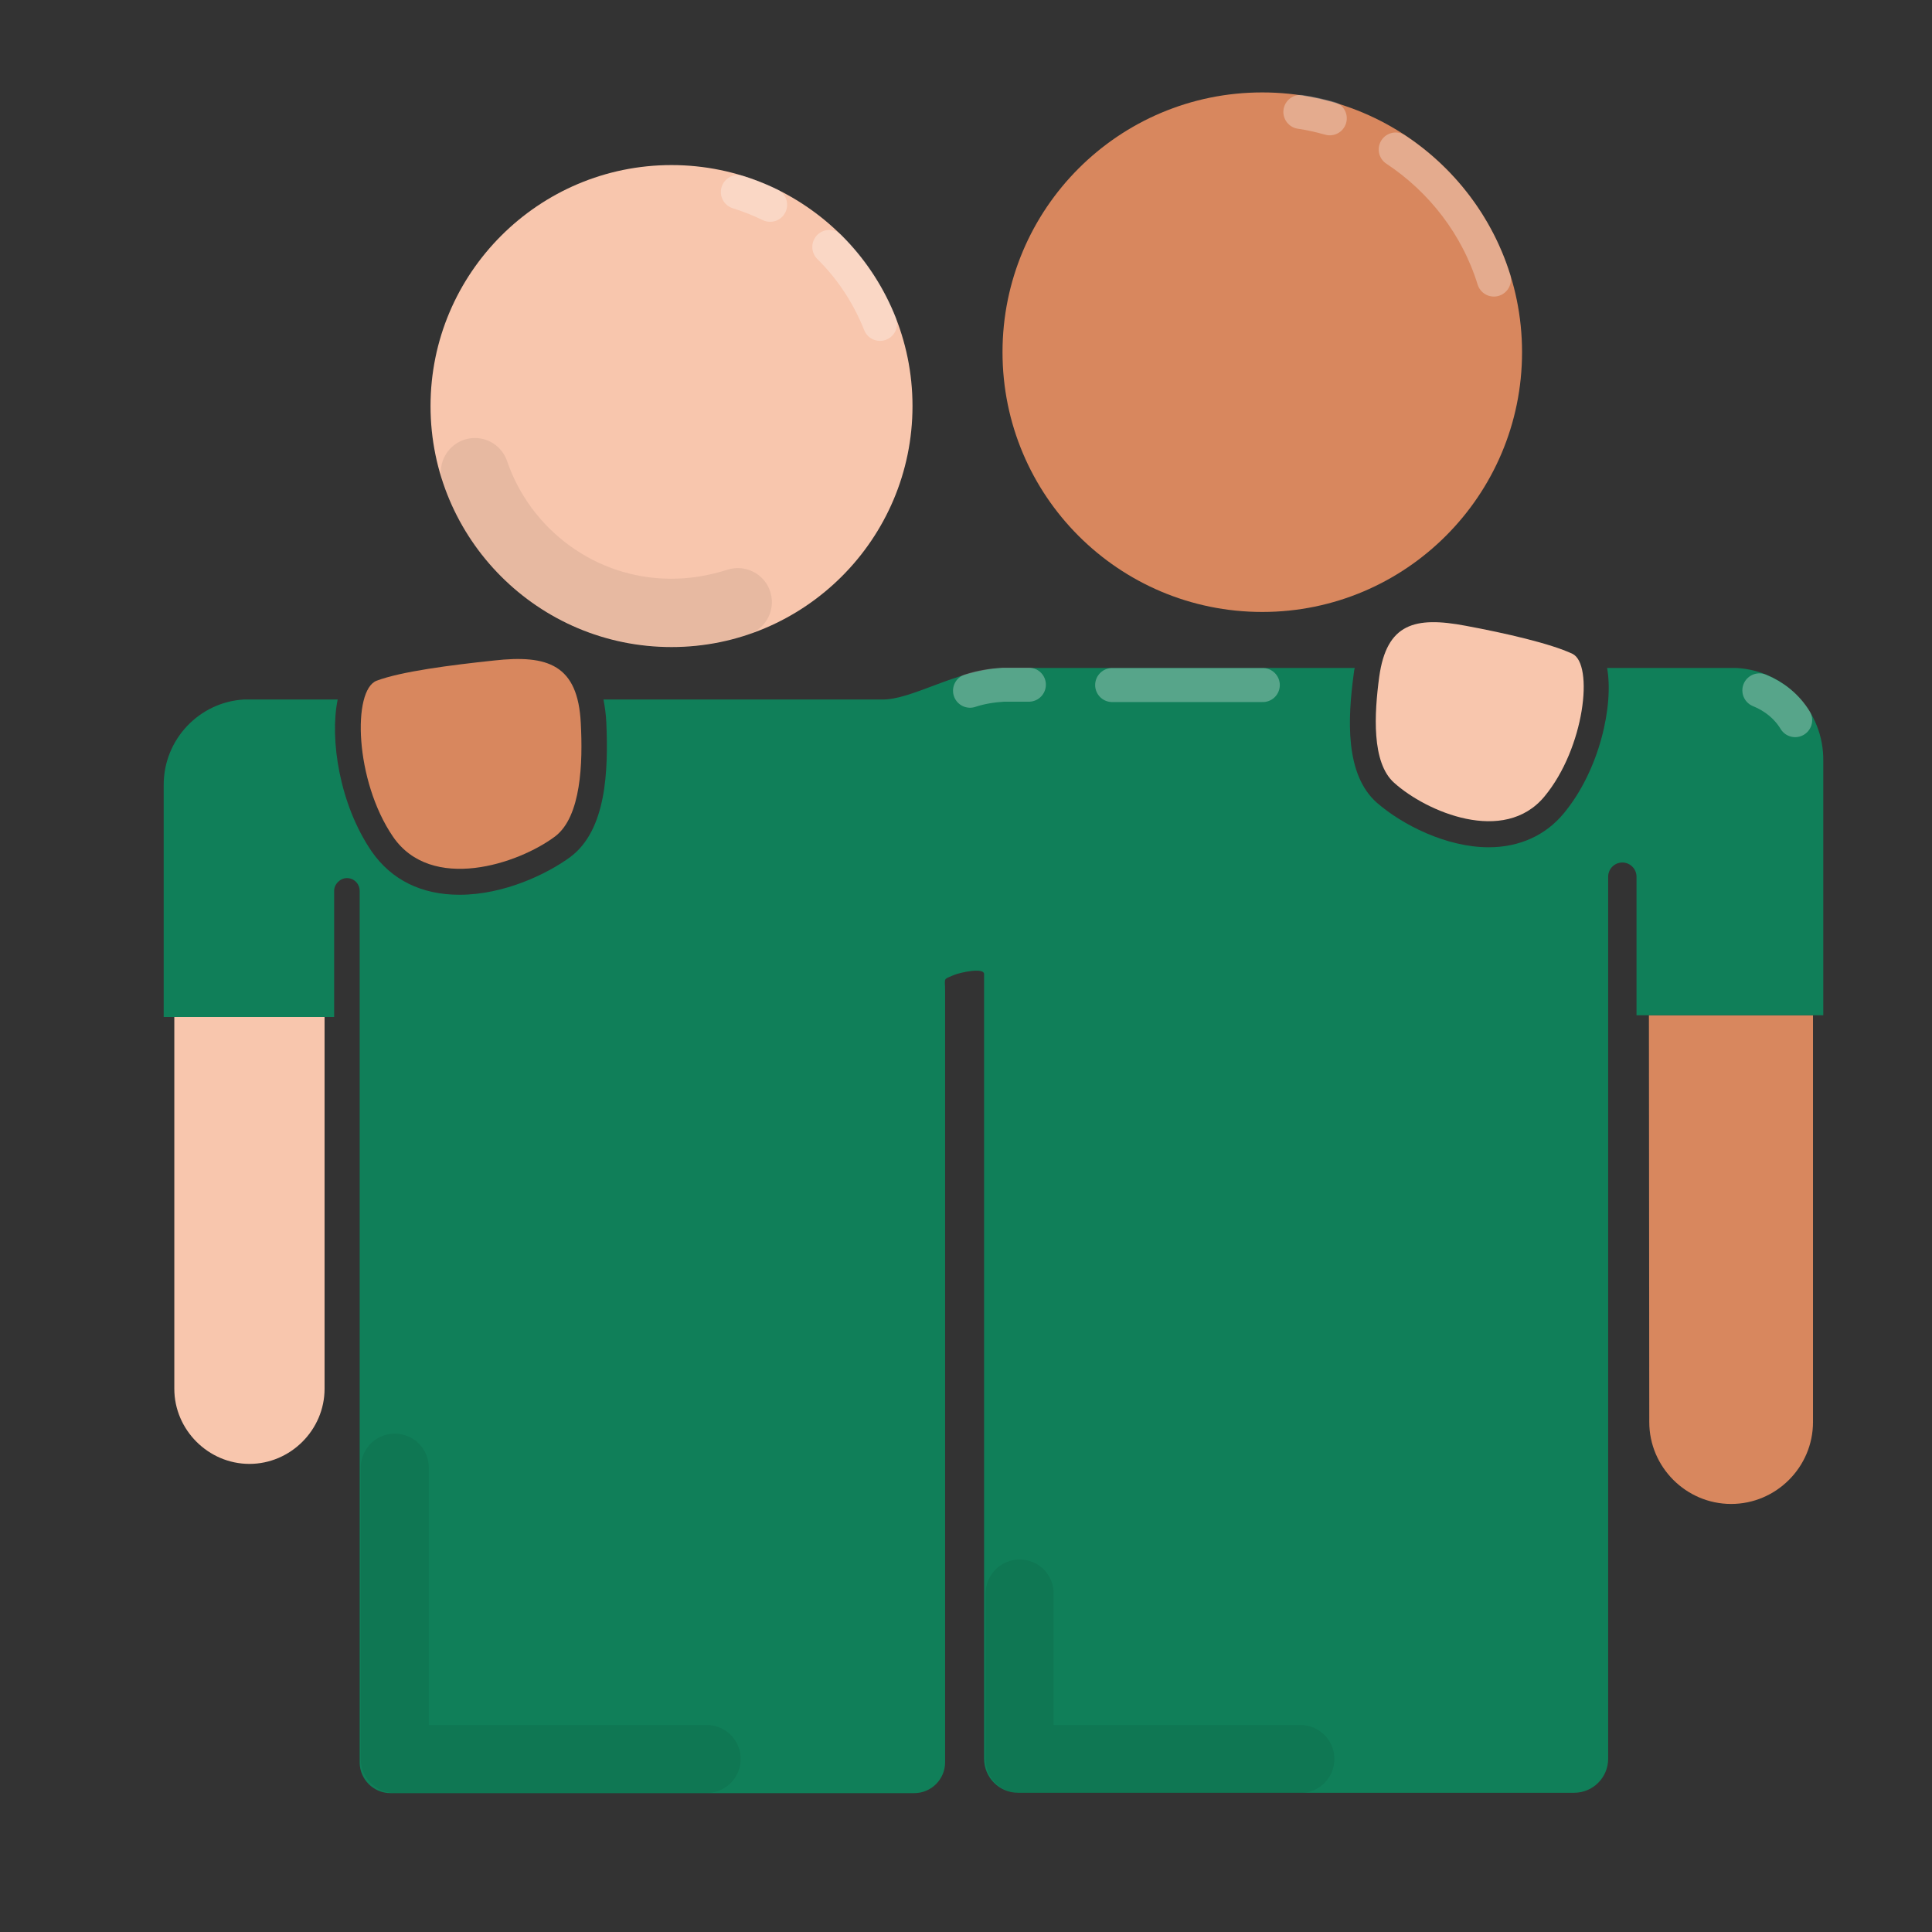
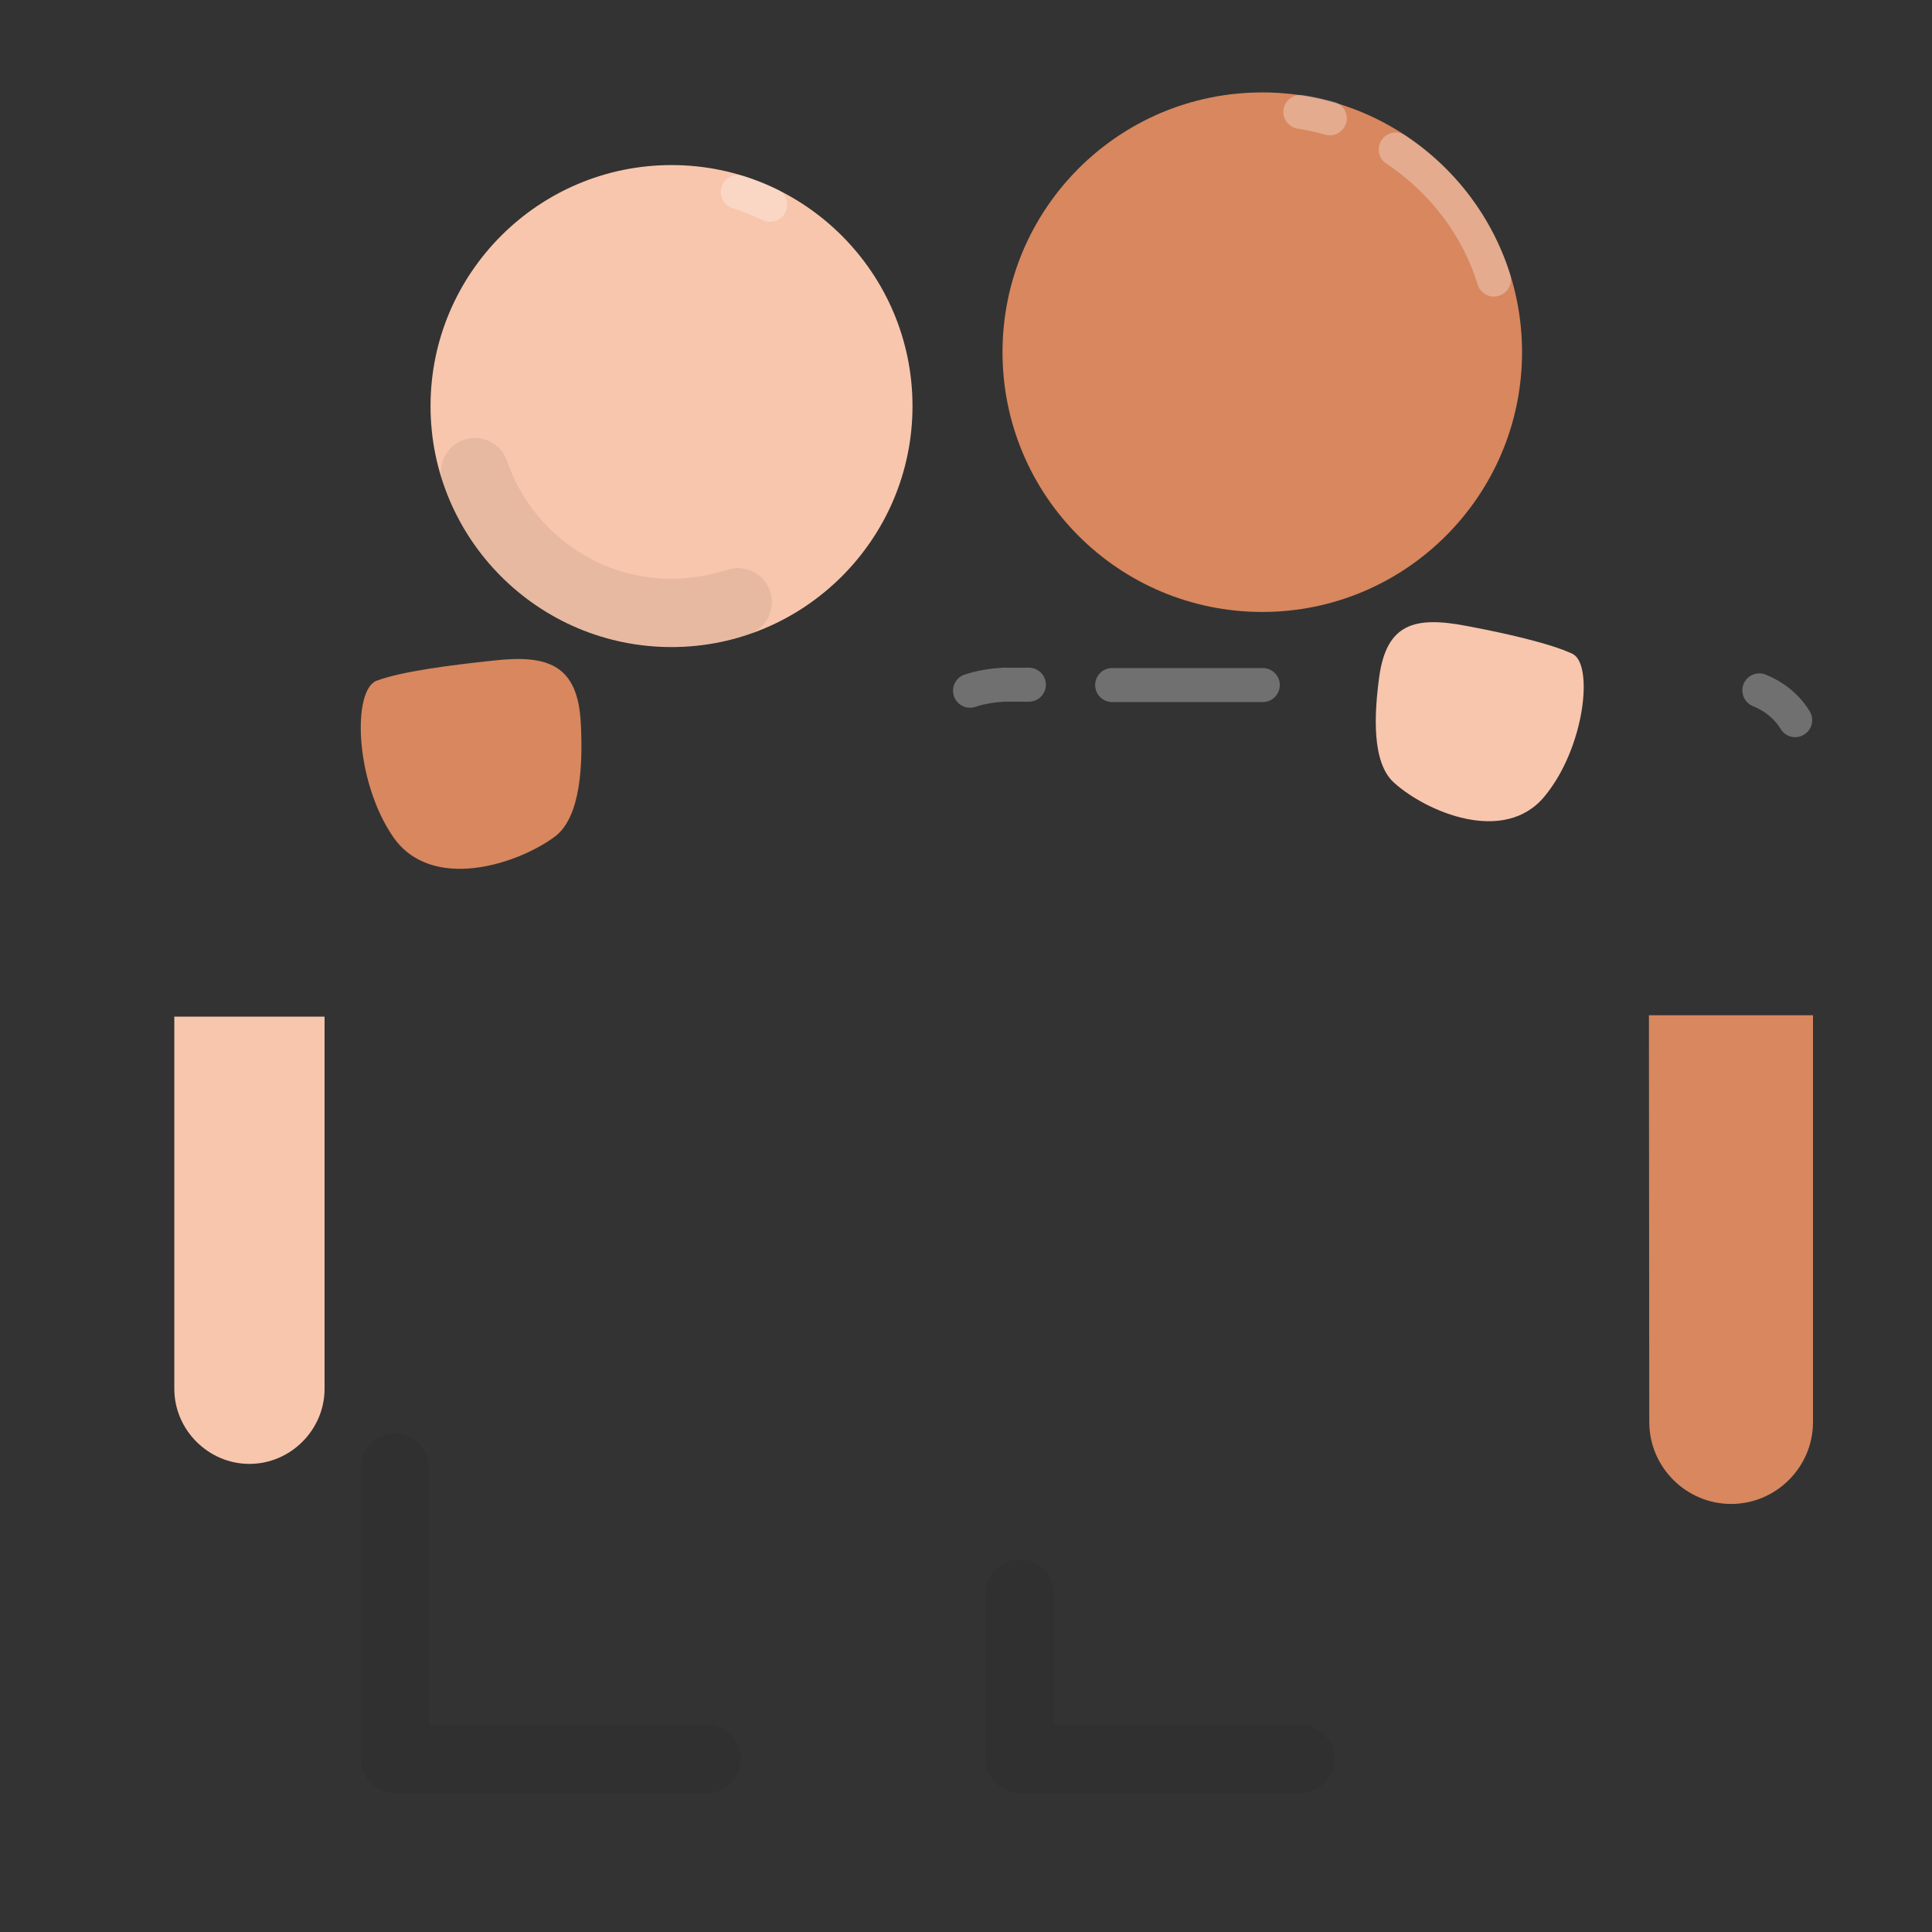
<svg xmlns="http://www.w3.org/2000/svg" width="1080" viewBox="0 0 810 810" height="1080" preserveAspectRatio="xMidYMid meet">
  <rect x="0" y="0" width="810" height="810" fill="#333333" stroke="none" />
  <defs>
    <filter x="0%" y="0%" width="100%" height="100%" id="d629f8baae" />
    <clipPath id="b767b54ffa">
      <path d="M 420 38.75 L 639 38.75 L 639 257 L 420 257 Z M 420 38.75 " clip-rule="nonzero" />
    </clipPath>
    <clipPath id="a1dc40099b">
      <path d="M 536 38.75 L 565 38.75 L 565 59 L 536 59 Z M 536 38.75 " clip-rule="nonzero" />
    </clipPath>
    <mask id="5ba336f509">
      <g filter="url(#d629f8baae)">
        <rect x="-81" width="972" fill="#000000" y="-81" height="972" fill-opacity="0.3" />
      </g>
    </mask>
    <clipPath id="532adfc157">
      <path d="M 1 1 L 28.961 1 L 28.961 19 L 1 19 Z M 1 1 " clip-rule="nonzero" />
    </clipPath>
    <clipPath id="5aff3f5320">
      <rect x="0" width="29" y="0" height="21" />
    </clipPath>
    <mask id="5cddcf9d1c">
      <g filter="url(#d629f8baae)">
        <rect x="-81" width="972" fill="#000000" y="-81" height="972" fill-opacity="0.3" />
      </g>
    </mask>
    <clipPath id="4f2e5e93ae">
      <rect x="0" width="59" y="0" height="72" />
    </clipPath>
    <mask id="ec86906bc4">
      <g filter="url(#d629f8baae)">
        <rect x="-81" width="972" fill="#000000" y="-81" height="972" fill-opacity="0.07" />
      </g>
    </mask>
    <clipPath id="a068e2f17f">
      <path d="M 0.32 1 L 140 1 L 140 90 L 0.32 90 Z M 0.32 1 " clip-rule="nonzero" />
    </clipPath>
    <clipPath id="d0cbc4ebfa">
      <rect x="0" width="141" y="0" height="91" />
    </clipPath>
    <mask id="2ce3c813fb">
      <g filter="url(#d629f8baae)">
        <rect x="-81" width="972" fill="#000000" y="-81" height="972" fill-opacity="0.3" />
      </g>
    </mask>
    <clipPath id="94f2a4beba">
      <rect x="0" width="30" y="0" height="22" />
    </clipPath>
    <mask id="15cb0c7b61">
      <g filter="url(#d629f8baae)">
-         <rect x="-81" width="972" fill="#000000" y="-81" height="972" fill-opacity="0.3" />
-       </g>
+         </g>
    </mask>
    <clipPath id="462a8290b8">
      <path d="M 0.32 1 L 36.32 1 L 36.32 48 L 0.32 48 Z M 0.32 1 " clip-rule="nonzero" />
    </clipPath>
    <clipPath id="91dd879992">
      <rect x="0" width="37" y="0" height="50" />
    </clipPath>
    <clipPath id="868183cf38">
-       <path d="M 68.176 280 L 764.926 280 L 764.926 752 L 68.176 752 Z M 68.176 280 " clip-rule="nonzero" />
-     </clipPath>
+       </clipPath>
    <mask id="68a33c56b7">
      <g filter="url(#d629f8baae)">
        <rect x="-81" width="972" fill="#000000" y="-81" height="972" fill-opacity="0.07" />
      </g>
    </mask>
    <clipPath id="a6fd88a101">
      <path d="M 1 0.238 L 410 0.238 L 410 152 L 1 152 Z M 1 0.238 " clip-rule="nonzero" />
    </clipPath>
    <clipPath id="8fa7b2c59d">
      <rect x="0" width="411" y="0" height="152" />
    </clipPath>
    <mask id="f936bcc7f6">
      <g filter="url(#d629f8baae)">
        <rect x="-81" width="972" fill="#000000" y="-81" height="972" fill-opacity="0.3" />
      </g>
    </mask>
    <clipPath id="d971343dc7">
      <path d="M 1 0.359 L 362 0.359 L 362 30.359 L 1 30.359 Z M 1 0.359 " clip-rule="nonzero" />
    </clipPath>
    <clipPath id="63732e9df3">
      <rect x="0" width="364" y="0" height="31" />
    </clipPath>
  </defs>
  <g clip-path="url(#b767b54ffa)">
    <path fill="#d8875e" d="M 638.125 147.656 C 638.125 87.633 589.391 38.75 529.215 38.75 C 469.043 38.75 420.309 87.484 420.309 147.656 C 420.309 207.832 469.043 256.566 529.215 256.566 C 589.391 256.566 638.125 207.684 638.125 147.656 Z M 638.125 147.656 " fill-opacity="1" fill-rule="evenodd" />
  </g>
  <g clip-path="url(#a1dc40099b)">
    <g mask="url(#5ba336f509)">
      <g transform="matrix(1, 0, 0, 1, 536, 38)">
        <g clip-path="url(#5aff3f5320)">
          <g clip-path="url(#532adfc157)">
            <path stroke-linecap="round" transform="matrix(1.486, 0, 0, 1.486, -467.376, 0.75)" fill="none" stroke-linejoin="round" d="M 320.699 5.5 C 323.599 5.9 326.399 6.599 328.999 7.301 " stroke="#ffffff" stroke-width="9.596" stroke-opacity="1" stroke-miterlimit="10" />
          </g>
        </g>
      </g>
    </g>
  </g>
  <g mask="url(#5cddcf9d1c)">
    <g transform="matrix(1, 0, 0, 1, 576, 54)">
      <g clip-path="url(#4f2e5e93ae)">
        <path stroke-linecap="round" transform="matrix(1.486, 0, 0, 1.486, -507.376, -15.25)" fill="none" stroke-linejoin="round" d="M 347.6 16.101 C 360.601 24.7 370.599 37.599 375.3 52.8 " stroke="#ffffff" stroke-width="9.596" stroke-opacity="1" stroke-miterlimit="10" />
      </g>
    </g>
  </g>
  <path fill="#f8c6ad" d="M 180.504 170.242 C 180.504 114.523 225.82 69.207 281.535 69.207 C 337.254 69.207 382.57 114.523 382.57 170.242 C 382.57 225.957 337.254 271.273 281.535 271.273 C 225.672 271.273 180.504 225.957 180.504 170.242 Z M 180.504 170.242 " fill-opacity="1" fill-rule="evenodd" />
  <g mask="url(#ec86906bc4)">
    <g transform="matrix(1, 0, 0, 1, 184, 182)">
      <g clip-path="url(#d0cbc4ebfa)">
        <g clip-path="url(#a068e2f17f)">
          <path stroke-linecap="round" transform="matrix(1.486, 0, 0, 1.486, -115.376, -143.25)" fill="none" stroke-linejoin="round" d="M 162 143.801 C 156 145.699 149.801 146.8 143.199 146.8 C 117.6 146.8 95.699 130.2 87.799 107.101 " stroke="#000000" stroke-width="19.191" stroke-opacity="1" stroke-miterlimit="10" />
        </g>
      </g>
    </g>
  </g>
  <g mask="url(#2ce3c813fb)">
    <g transform="matrix(1, 0, 0, 1, 301, 72)">
      <g clip-path="url(#94f2a4beba)">
        <path stroke-linecap="round" transform="matrix(1.486, 0, 0, 1.486, -232.376, -33.25)" fill="none" stroke-linejoin="round" d="M 162 28.1 C 165.199 29.099 168.199 30.3 171.099 31.699 " stroke="#ffffff" stroke-width="9.596" stroke-opacity="1" stroke-miterlimit="10" />
      </g>
    </g>
  </g>
  <g mask="url(#15cb0c7b61)">
    <g transform="matrix(1, 0, 0, 1, 340, 95)">
      <g clip-path="url(#91dd879992)">
        <g clip-path="url(#462a8290b8)">
-           <path stroke-linecap="round" transform="matrix(1.486, 0, 0, 1.486, -271.376, -56.25)" fill="none" stroke-linejoin="round" d="M 187.799 43.601 C 194.001 49.7 198.899 57.201 202.101 65.299 " stroke="#ffffff" stroke-width="9.596" stroke-opacity="1" stroke-miterlimit="10" />
-         </g>
+           </g>
      </g>
    </g>
  </g>
  <path fill="#d8875e" d="M 691.316 425.648 L 760.109 425.648 L 760.109 596.215 C 760.109 615.086 744.656 630.539 725.785 630.539 C 706.918 630.539 691.465 615.086 691.465 596.215 Z M 691.316 425.648 " fill-opacity="1" fill-rule="evenodd" />
  <path fill="#f8c6ad" d="M 135.93 426.242 L 73.082 426.242 L 73.082 582.25 C 73.082 599.484 87.344 613.746 104.578 613.746 C 121.816 613.746 136.078 599.484 136.078 582.25 L 136.078 426.242 Z M 135.93 426.242 " fill-opacity="1" fill-rule="evenodd" />
  <path fill="#d8875e" d="M 243.5 303.219 C 244.391 319.859 243.648 342.297 232.805 350.617 C 217.203 362.352 180.801 374.238 164.754 350.766 C 148.707 327.289 147.668 289.254 157.918 285.391 C 168.172 281.527 188.824 278.852 207.098 276.922 C 229.684 274.395 242.312 278.703 243.5 303.219 Z M 243.5 303.219 " fill-opacity="1" fill-rule="evenodd" />
  <g clip-path="url(#868183cf38)">
    <path fill="#107f59" d="M 727.867 280.039 L 673.785 280.039 C 676.605 295.641 670.664 322.832 655.656 340.957 C 648.078 350.168 637.086 355.223 624.16 355.223 C 606.328 355.223 587.758 345.711 577.207 336.5 C 563.836 324.613 565.023 301.289 567.551 282.566 C 567.699 281.676 567.699 280.934 567.996 280.039 L 420.309 280.039 C 400.695 280.934 382.273 293.562 369.645 293.266 L 253.008 293.266 C 253.605 296.383 254.051 299.504 254.199 302.922 C 255.09 323.277 254.199 347.941 239.191 359.234 C 229.535 366.363 211.406 375.133 192.688 375.133 C 176.641 375.133 164.16 368.891 155.84 357.004 C 142.32 337.242 138.16 309.906 141.574 293.266 L 102.352 293.266 C 83.629 294.305 68.625 309.906 68.625 329.07 L 68.625 426.391 L 140.09 426.391 L 140.09 373.496 C 140.09 370.672 142.617 368.148 145.438 368.148 C 148.559 368.148 150.789 370.672 150.789 373.496 L 150.789 738.852 C 150.789 745.98 156.582 751.777 163.715 751.777 L 383.312 751.777 C 390.445 751.777 396.238 745.984 396.238 738.852 L 396.238 415.246 C 396.238 409.75 395.199 410.789 400.102 408.711 C 402.777 407.668 412.285 405.59 412.582 408.266 L 412.582 737.363 C 412.582 745.238 418.973 751.629 426.848 751.629 L 659.965 751.629 C 667.84 751.629 674.23 745.238 674.23 737.363 L 674.23 367.555 C 674.23 364.285 676.902 361.609 680.172 361.609 C 683.441 361.609 686.117 364.285 686.117 367.555 L 686.117 425.648 L 764.418 425.648 L 764.418 319.117 C 764.715 298.168 748.52 281.082 727.867 280.039 Z M 727.867 280.039 " fill-opacity="1" fill-rule="evenodd" />
  </g>
  <g mask="url(#68a33c56b7)">
    <g transform="matrix(1, 0, 0, 1, 150, 600)">
      <g clip-path="url(#8fa7b2c59d)">
        <g clip-path="url(#a6fd88a101)">
          <path stroke-linecap="round" transform="matrix(1.486, 0, 0, 1.486, -81.376, -561.25)" fill="none" stroke-linejoin="round" d="M 320.699 470.199 L 241.501 470.199 L 241.501 423.501 M 153.2 470.199 L 65.199 470.199 L 65.199 388.001 " stroke="#000000" stroke-width="19.191" stroke-opacity="1" stroke-miterlimit="10" />
        </g>
      </g>
    </g>
  </g>
  <g mask="url(#f936bcc7f6)">
    <g transform="matrix(1, 0, 0, 1, 398, 279)">
      <g clip-path="url(#63732e9df3)">
        <g clip-path="url(#d971343dc7)">
          <path stroke-linecap="round" transform="matrix(1.486, 0, 0, 1.486, -329.376, -240.25)" fill="none" stroke-linejoin="round" d="M 227.501 168.801 C 230.5 167.799 233.7 167.299 236.9 167.1 L 244.101 167.1 M 450.2 168.701 C 454.401 170.399 458 173.299 460.301 177.101 M 267.599 167.2 L 310.101 167.2 " stroke="#ffffff" stroke-width="9.596" stroke-opacity="1" stroke-miterlimit="10" />
        </g>
      </g>
    </g>
  </g>
  <path fill="#f8c6ad" d="M 578.246 283.754 C 576.168 299.207 574.98 319.711 584.488 328.18 C 598.008 340.363 630.547 354.328 647.484 333.977 C 664.422 313.621 668.285 278.406 659.223 274.098 C 650.012 269.789 631.289 265.48 614.5 262.359 C 593.254 258.348 581.367 261.32 578.246 283.754 Z M 578.246 283.754 " fill-opacity="1" fill-rule="evenodd" />
</svg>